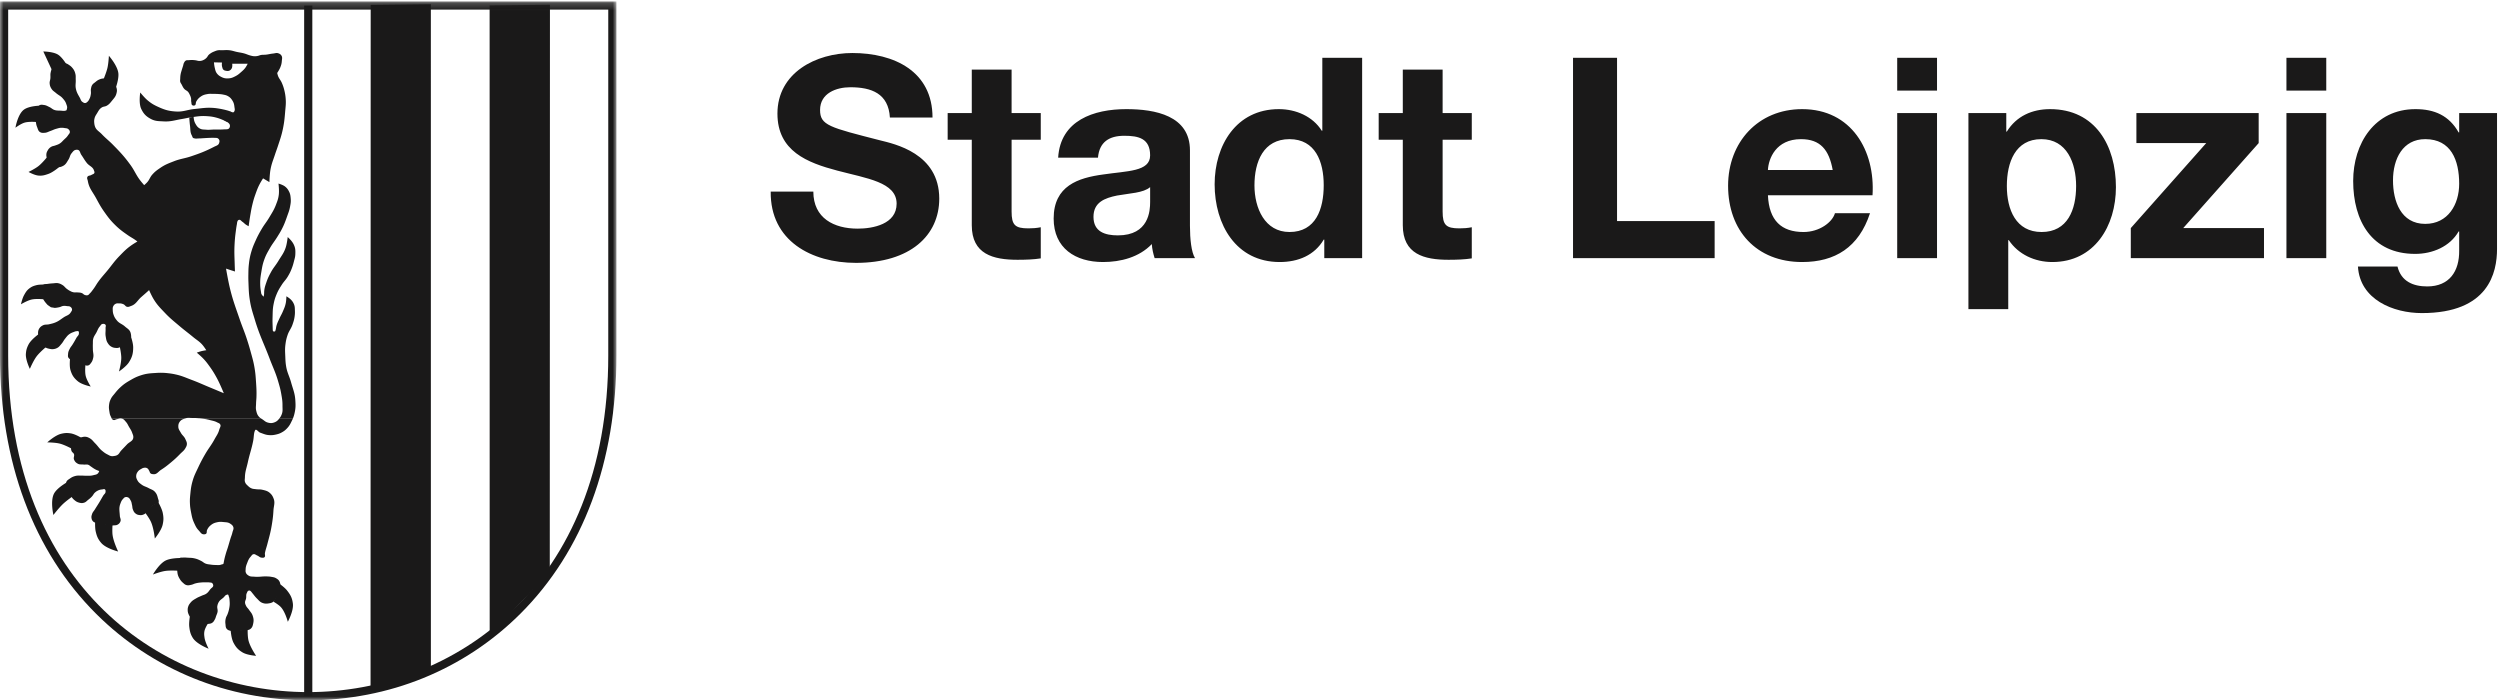
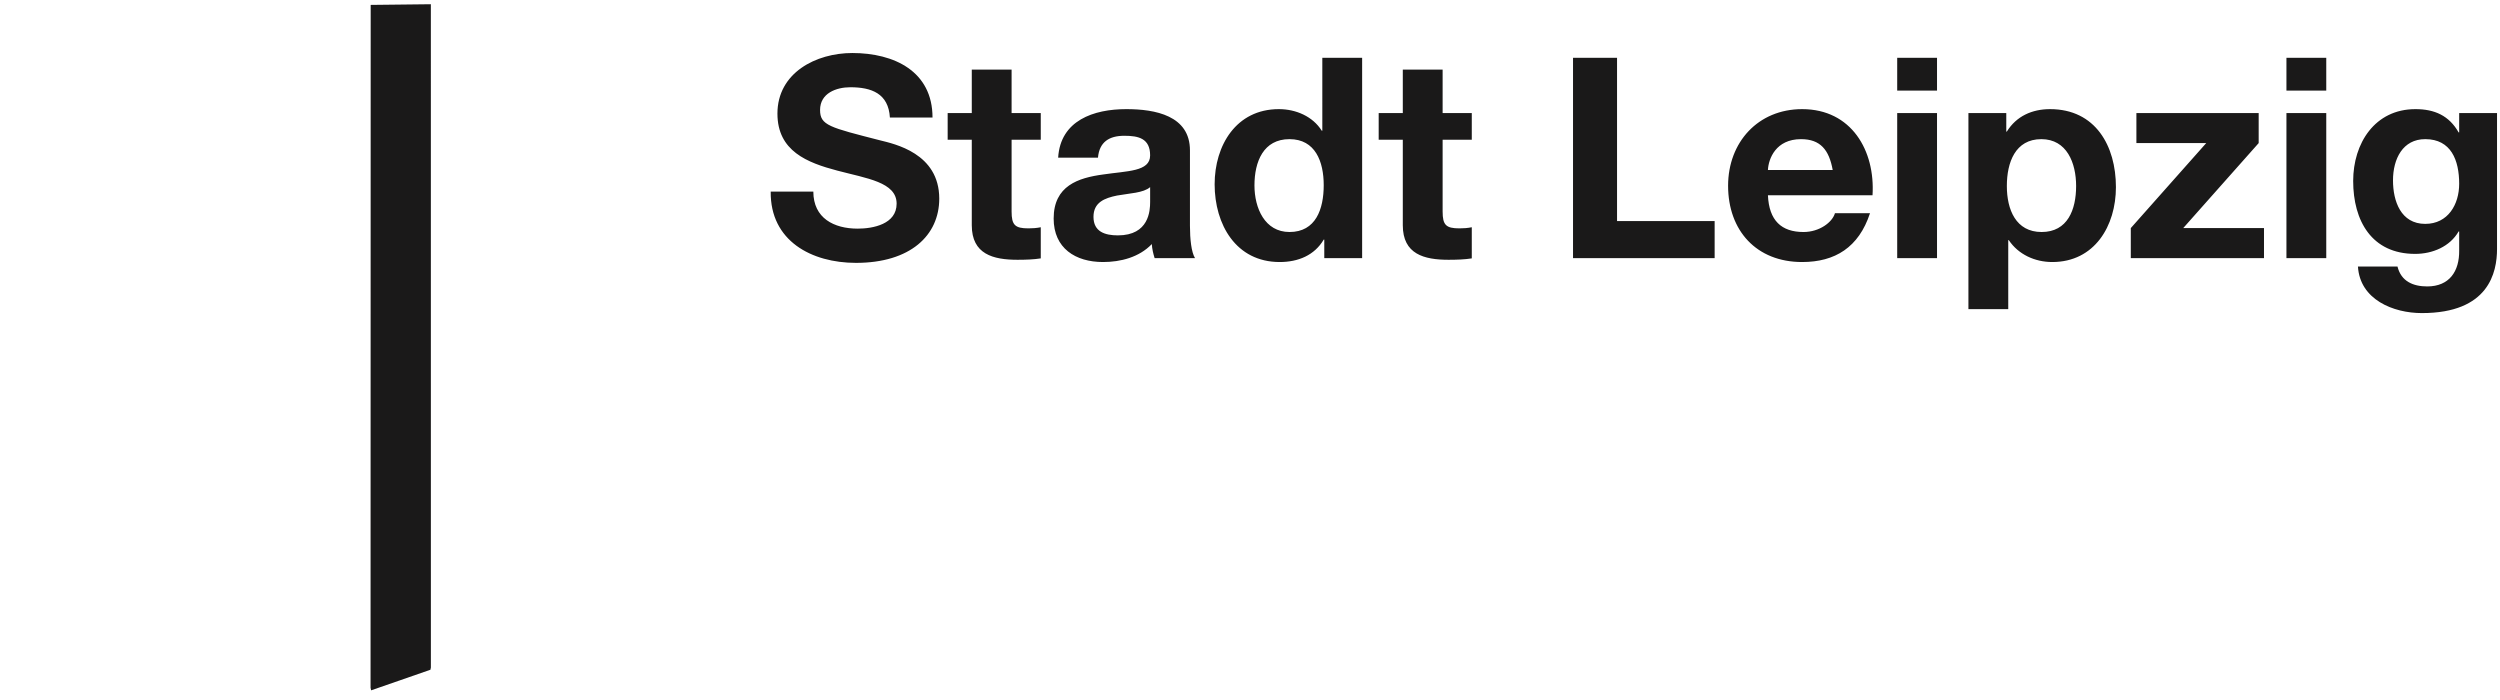
<svg xmlns="http://www.w3.org/2000/svg" xmlns:xlink="http://www.w3.org/1999/xlink" width="357" height="100" viewBox="0 0 357 100">
  <defs>
-     <path id="a" d="M0 .206h88.027v99.757H0z" />
-   </defs>
+     </defs>
  <g fill="none" fill-rule="evenodd">
    <path fill="#1A1919" d="M116.144 27.362c0 3.806 2.964 5.288 6.328 5.288 2.202 0 5.566-.64 5.566-3.565 0-3.085-4.284-3.606-8.49-4.727-4.244-1.122-8.53-2.765-8.53-8.133 0-5.85 5.527-8.654 10.693-8.654 5.967 0 11.453 2.604 11.453 9.215h-6.087c-.2-3.446-2.643-4.327-5.646-4.327-2.003 0-4.325.841-4.325 3.245 0 2.203 1.362 2.484 8.53 4.326 2.082.522 8.49 1.843 8.49 8.333 0 5.249-4.125 9.175-11.894 9.175-6.327 0-12.255-3.125-12.175-10.176h6.087M144.456 16.145h4.165v3.806h-4.165v10.256c0 1.922.481 2.404 2.404 2.404.6 0 1.16-.04 1.761-.16v4.446c-.96.16-2.202.2-3.323.2-3.485 0-6.528-.8-6.528-4.927V19.95h-3.444v-3.805h3.444v-6.21h5.686v6.21M164.239 26.721c-.961.841-2.964.881-4.726 1.202-1.762.36-3.364.961-3.364 3.045 0 2.123 1.643 2.644 3.484 2.644 4.445 0 4.606-3.526 4.606-4.768v-2.123zm-13.135-4.207c.32-5.328 5.085-6.93 9.731-6.93 4.124 0 9.09.921 9.09 5.889V32.25c0 1.883.201 3.766.722 4.607h-5.767c-.2-.64-.361-1.322-.401-2.003-1.802 1.883-4.445 2.564-6.968 2.564-3.924 0-7.048-1.963-7.048-6.21 0-4.687 3.524-5.81 7.048-6.29 3.484-.52 6.728-.4 6.728-2.724 0-2.444-1.682-2.805-3.684-2.805-2.163 0-3.564.882-3.764 3.125h-5.687zM184.142 19.87c-3.725 0-5.006 3.205-5.006 6.61 0 3.246 1.482 6.651 5.006 6.651 3.764 0 4.885-3.285 4.885-6.69 0-3.366-1.2-6.57-4.885-6.57zm4.966 14.343h-.08c-1.322 2.244-3.645 3.205-6.288 3.205-6.247 0-9.291-5.368-9.291-11.098 0-5.568 3.083-10.736 9.171-10.736 2.442 0 4.845 1.041 6.127 3.085h.08V8.252h5.686v28.605h-5.405v-2.644zM206.007 16.145h4.164v3.806h-4.164v10.256c0 1.922.48 2.404 2.402 2.404.601 0 1.162-.04 1.762-.16v4.446c-.96.16-2.202.2-3.324.2-3.484 0-6.527-.8-6.527-4.927V19.95h-3.444v-3.805h3.444v-6.21h5.687v6.21M224.628 8.252h6.286v23.317h13.937v5.288h-20.223V8.252M261.71 24.277c-.52-2.884-1.762-4.406-4.526-4.406-3.604 0-4.645 2.804-4.725 4.406h9.25zm-9.25 3.606c.16 3.606 1.921 5.248 5.085 5.248 2.282 0 4.124-1.402 4.485-2.684h5.006c-1.602 4.888-5.006 6.971-9.691 6.971-6.527 0-10.573-4.488-10.573-10.897 0-6.21 4.285-10.937 10.573-10.937 7.048 0 10.452 5.929 10.052 12.299h-14.938zM270.92 36.857h5.687V16.145h-5.687v20.712zm0-23.917h5.687V8.252h-5.687v4.688zM296.47 26.56c0-3.284-1.322-6.69-4.966-6.69-3.725 0-4.926 3.326-4.926 6.69 0 3.366 1.281 6.571 4.966 6.571 3.724 0 4.926-3.205 4.926-6.57zm-15.38-10.415h5.407v2.644h.08c1.362-2.203 3.605-3.205 6.168-3.205 6.487 0 9.41 5.248 9.41 11.137 0 5.529-3.043 10.697-9.09 10.697-2.483 0-4.845-1.082-6.207-3.125h-.08v9.855h-5.687V16.145zM304.278 32.57l10.772-12.138h-9.972v-4.287h17.461v4.287L311.766 32.57h11.533v4.287h-19.021V32.57M326.503 36.857h5.687V16.145h-5.687v20.712zm0-23.917h5.687V8.252h-5.687v4.688zM351.171 26.24c0-3.365-1.161-6.37-4.845-6.37-3.204 0-4.606 2.805-4.606 5.89 0 2.964 1.122 6.21 4.606 6.21 3.243 0 4.845-2.765 4.845-5.73zm5.406 9.295c0 3.405-1.201 9.174-10.732 9.174-4.085 0-8.85-1.923-9.13-6.65h5.647c.52 2.123 2.242 2.844 4.244 2.844 3.163 0 4.606-2.163 4.565-5.128v-2.724h-.08c-1.242 2.163-3.724 3.205-6.207 3.205-6.208 0-8.85-4.727-8.85-10.416 0-5.369 3.084-10.256 8.89-10.256 2.724 0 4.806.921 6.167 3.325h.08v-2.764h5.406v19.39zM61.526.604l.004 94.71-.065.325-8.47 2.942-.08-.369.019-97.511 8.592-.097" />
    <mask id="b" fill="#fff">
      <use xlink:href="#a" />
    </mask>
    <path fill="#1A1919" d="M78.532.676l-.024 80.741-.037.294-8.493 8.975-.051-.349-.01-89.563 8.615-.098" mask="url(#b)" />
    <path fill="#1A1919" d="M1.167 1.373v49.385c0 33.03 22.21 48.075 42.847 48.075 20.636 0 42.846-15.044 42.846-48.075V1.373H1.167zM44.014 100c-11.533 0-22.283-4.38-30.27-12.334C4.753 78.712 0 65.949 0 50.758V.206h88.027v50.552c0 15.191-4.752 27.954-13.744 36.908C66.296 95.62 55.547 100 44.014 100z" mask="url(#b)" />
-     <path fill="#1A1919" d="M43.433 99.366H44.6V.801h-1.167zM7.439 10.057s.49-.514.896-.686c.42-.18 1.16-.166 1.16-.166s-.594-1.012-1.2-1.396c-.712-.45-2.11-.457-2.11-.457l1.254 2.705M15.55 7.965s-.054 1.042-.198 1.69c-.152.676-.576 1.681-.576 1.681s.618.147.946.368c.388.262.784.912.784.912s.493-1.313.395-2.166c-.126-1.097-1.351-2.485-1.351-2.485M5.717 15.09s-1.578.018-2.32.583c-.877.669-1.192 2.565-1.192 2.565s.729-.545 1.272-.716c.639-.2 1.713-.099 1.713-.099s.043-.839.176-1.354c.1-.393.351-.978.351-.978M32.383 17.382s-.76-.369-1.277-.522c-.633-.187-1.01-.24-1.67-.278-.812-.047-1.275.047-2.08.159-.555.077-.86.168-1.412.258-1.003.165-1.569.396-2.584.336-.724-.042-1.188-.013-1.828-.355-.68-.364-1.036-.734-1.366-1.432-.39-.827-.139-2.34-.139-2.34s.582.727 1.034 1.107c.555.468.923.676 1.585.974.917.416 1.498.579 2.504.636 1.022.06 1.583-.256 2.602-.357 1.05-.103 1.647-.232 2.698-.16.813.057 1.966.312 2.427.499.022.009.015.004.055.015.126.034-.549 1.46-.549 1.46M6.787 22.356s.377.604.727.878c.366.285 1.078.5 1.078.5s-.943.84-1.682 1.099c-.531.187-.863.288-1.425.239-.584-.052-1.41-.517-1.41-.517s.892-.431 1.39-.815c.59-.456 1.322-1.384 1.322-1.384M6.42 40.639s-.771-.037-1.24.088c-.369.1-.585.172-.897.392-.435.303-.604.59-.86 1.054-.253.46-.43 1.277-.43 1.277s.878-.525 1.504-.672c.713-.167 1.88-.027 1.88-.027s-.345-.722-.299-1.203c.037-.377.342-.91.342-.91M5.612 47.647s.106.728.346 1.115c.205.333.698.72.698.72s-.964.787-1.436 1.416c-.473.63-.957 1.778-.957 1.778s-.633-1.288-.567-2.155c.04-.53.132-.835.37-1.309.387-.765 1.546-1.565 1.546-1.565M10.01 51.16s.849-.076 1.318.139c.412.19.879.76.879.76s-.112 1 .03 1.613c.146.641.721 1.524.721 1.524s-1.24-.252-1.835-.742c-.572-.473-.838-.874-1.054-1.582-.195-.64-.059-1.712-.059-1.712M17.104 49.524s.22-.708.533-1.041c.31-.333.999-.6.999-.6s.383 1.033.382 1.72c0 .875-.147 1.421-.625 2.155-.407.623-1.406 1.29-1.406 1.29s.33-1.17.332-1.935c.002-.625-.215-1.589-.215-1.589M10.23 64.064s.232-.499.46-.76c.323-.371 1.038-.719 1.038-.719s-.952-.598-1.64-.701c-.52-.079-.835-.062-1.347.058-.89.206-1.992 1.231-1.992 1.231s1.114.002 1.796.176c.692.175 1.685.715 1.685.715M9.491 68.916s.116.709.304 1.12c.166.363.555.859.555.859s-.85.601-1.336 1.054c-.601.562-1.387 1.59-1.387 1.59s-.476-2.021.098-3.074c.439-.804 1.766-1.549 1.766-1.549M13.585 74.51s.76.214 1.258.3a16.22 16.22 0 0 0 1.227.135s-.063.862 0 1.408c.113.98.8 2.402.8 2.402s-1.734-.425-2.421-1.232c-.456-.534-.622-.937-.78-1.62-.125-.53-.084-1.393-.084-1.393M20.697 73.167s.467-.547.827-.826c.383-.298 1.074-.625 1.074-.625s.518.895.645 1.53c.128.65.13 1.054-.02 1.7-.199.853-1.114 1.954-1.114 1.954s-.158-1.532-.566-2.404c-.259-.557-.846-1.329-.846-1.329M25.443 81.5s.048-.482.103-.785c.075-.408.258-1.031.258-1.031s-1.39-.02-2.151.36c-.943.47-1.817 1.998-1.817 1.998s1.04-.4 1.738-.507c.72-.111 1.869-.035 1.869-.035M27.148 87.81s.586.572 1.044.801c.552.277 1.54.373 1.54.373s-.466.686-.547 1.191c-.054.34-.027.54.02.88.088.65.585 1.581.585 1.581s-1.711-.644-2.271-1.562c-.329-.539-.41-.916-.489-1.544-.083-.667.118-1.72.118-1.72M32.934 89.935s.787.127 1.289.085c.457-.04 1.148-.259 1.148-.259s-.037 1.018.102 1.645c.21.952 1.1 2.247 1.1 2.247s-1.272-.086-1.94-.489c-.632-.38-.946-.733-1.29-1.386-.34-.652-.409-1.843-.409-1.843M39.072 85.93s.42-.854.589-1.436c.126-.436.231-1.143.231-1.143s.725.506 1.074.938c.518.643.766 1.113.86 1.933.117 1.033-.724 2.566-.724 2.566s-.385-1.475-1.034-2.135c-.336-.342-.996-.723-.996-.723" />
-     <path fill="#1A1919" d="M28.354 59.724c.081.006.167.015.262.024.55.06.862.109 1.399.248.405.105.653.133 1.02.333.164.087.299.101.4.26.164.253-.046.472-.125.764-.154.58-.393.853-.679 1.381-.473.875-.865 1.295-1.357 2.16a22.364 22.364 0 0 0-.97 1.854c-.345.74-.578 1.149-.801 1.935-.198.698-.25 1.11-.321 1.832-.052.528-.083.828-.06 1.359.021.485.062.759.154 1.236.121.631.181 1.002.453 1.584.203.438.316.706.65 1.054.248.256.374.558.73.551.115 0 .19 0 .289-.06.199-.122.077-.362.18-.572.148-.304.275-.47.54-.684.307-.249.539-.33.925-.412.34-.072.545-.057.891-.021.383.039.641.02.958.239.2.138.336.231.42.46.105.288-.052.479-.12.778-.08.351-.174.537-.28.88-.154.496-.224.781-.38 1.279-.098.312-.167.485-.26.798-.162.559-.238.859-.344 1.456-.027.151-.195.128-.334.182-.298.113-.498.062-.818.059a4.646 4.646 0 0 1-.72-.06c-.275-.04-.44-.04-.7-.141-.261-.102-.367-.245-.617-.371-.39-.2-.623-.305-1.051-.392-.317-.065-.503-.056-.825-.074-.289-.015-.452-.042-.74-.02-.171.012-.293-.034-.439.06-.168.108-.17.265-.241.451-.143.37-.101.613-.118 1.007-.008.2-.023.313-.003.512.04.406.12.645.33.995.153.258.266.394.493.59.148.13.228.219.411.288.285.109.483.041.782-.021.216-.045.322-.127.535-.185.33-.09.525-.113.866-.144.256-.023.402-.021.659-.02.208.001.328-.013.534.02.139.02.24-.005.35.083.108.084.145.173.165.308.038.274-.24.36-.412.576-.202.254-.292.428-.555.618-.236.17-.415.187-.68.308-.29.135-.465.188-.742.35-.365.215-.6.328-.864.66-.146.181-.232.293-.308.514a1.32 1.32 0 0 0-.083.513c.002.239.034.38.123.6.09.22.172.335.33.514.24.273.432.381.761.534.2.096.323.128.537.186.434.12.696.217 1.143.159.252-.033.419-.032.626-.179.182-.13.24-.258.35-.453.11-.194.129-.324.205-.534.077-.209.143-.321.186-.539.068-.346-.098-.56-.02-.903.044-.203.083-.316.184-.495.186-.331.42-.421.7-.68.159-.146.208-.298.41-.37.078-.027.13-.07.207-.041.1.037.083.147.123.248.106.263.103.435.123.719.03.393.01.621-.06 1.008a4.403 4.403 0 0 1-.207.741c-.095.28-.222.414-.288.703a1.973 1.973 0 0 0-.04.781c.033.291.006.507.205.72.167.181.332.207.57.265.245.058.393.023.643.024.498.002.785.005 1.275-.085.36-.065.63-.005.907-.243.26-.228.303-.466.372-.803.081-.403.047-.66-.082-1.05-.126-.378-.312-.54-.538-.867-.153-.223-.294-.312-.411-.556-.076-.16-.128-.255-.144-.432-.023-.246.099-.374.144-.617.055-.295-.026-.491.102-.762.072-.15.095-.282.248-.35.249-.109.405.18.58.388.22.26.35.465.615.724.286.278.427.5.803.638.332.12.555.118.904.062.216-.036.345-.06.536-.165.383-.214.463-.52.665-.91.23-.442.283-.684.383-1.218.06-.319.086-.467-.02-.733-.116-.29-.284-.42-.555-.576-.225-.129-.384-.135-.638-.186-.465-.093-1.215-.054-1.215-.054s-.73.079-1.192.034c-.343-.033-.578.023-.866-.164-.176-.115-.287-.199-.37-.392-.08-.185-.049-.312-.042-.516.013-.362.095-.565.226-.905.144-.369.23-.592.495-.887.137-.152.192-.304.393-.349.214-.048.33.102.534.186.257.103.362.285.638.307.144.013.247.037.37-.04.214-.133.054-.39.104-.638.095-.482.205-.739.329-1.215.273-1.052.458-1.642.637-2.716.138-.828.199-1.302.247-2.14.038-.659.26-1.077.02-1.69-.128-.33-.234-.52-.493-.762-.347-.322-.65-.385-1.111-.493-.353-.084-.567-.03-.926-.082-.25-.038-.405-.023-.637-.125-.218-.093-.325-.187-.497-.349-.19-.182-.322-.287-.41-.535-.09-.25-.027-.414-.022-.68.019-.85.232-1.309.412-2.139.258-1.199.525-1.848.763-3.049.116-.58.073-1.077.259-1.493.16-.359.452.196.75.3.494.172.773.32 1.295.35.37.02.585-.001.947-.082.341-.078.536-.14.843-.31.34-.187.518-.332.782-.617.316-.341.434-.59.637-1.01.071-.144.13-.271.18-.394h-1.924l-.004.005c-.219.277-.37.447-.7.575-.35.14-.602.14-.966.041-.334-.088-.476-.258-.761-.452-.101-.068-.184-.115-.263-.17l-8.868.001zm-12.42 0c.057.12.127.216.273.252.175.043.275-.066.452-.104.255-.053.401-.168.658-.124.338.06.475.277.7.536.186.215.237.377.38.623.198.345.348.523.479.9.09.256.185.408.16.679-.048.516-.545.6-.9.977-.315.339-.502.522-.817.86-.252.268-.304.543-.64.694-.15.068-.248.08-.411.103-.103.016-.163.026-.268.022-.273-.012-.412-.126-.658-.248-.32-.16-.483-.288-.76-.515-.442-.358-.586-.67-.99-1.07-.304-.298-.427-.539-.803-.741-.175-.092-.278-.152-.473-.185a1.235 1.235 0 0 0-.515.021 1.548 1.548 0 0 0-.412.14c-.281.133-.411.264-.637.478-.156.148-.252.229-.37.41-.119.185-.202.297-.226.515a.824.824 0 0 0 .082.495c.08.17.227.2.309.37.136.283-.096.513.02.805.116.29.261.446.535.597.284.156.5.085.823.123.288.033.48-.064.74.062.116.054.163.114.268.185.33.222.504.373.866.535.141.064.37.144.37.144s-.066.19-.143.289c-.185.235-.413.23-.702.308-.346.094-.559.071-.917.079-.28.006-.438-.023-.72-.021-.374.003-.596-.04-.958.06-.298.083-.464.16-.719.339-.249.176-.452.263-.554.55a.852.852 0 0 0-.04.167c-.064.352.052.565.175.901.147.4.303.6.56.939.157.209.238.336.437.505.214.182.35.287.617.371.314.098.534.132.844.02.232-.084.32-.217.513-.37.237-.189.373-.294.577-.515.187-.201.226-.374.432-.556.125-.111.204-.168.351-.247.23-.12.381-.163.639-.184.175-.016.336-.114.452.02.082.093.067.186.062.308-.01.25-.204.334-.332.549-.222.371-.336.588-.56.958-.242.402-.393.62-.637 1.02-.159.255-.308.371-.4.658-.067.21-.114.342-.08.56.03.202.076.329.218.477.153.161.306.168.515.246.34.129.549.145.906.207.34.059.533.083.876.108.233.016.366.038.6.02.254-.02.425.006.643-.128a.804.804 0 0 0 .37-.433c.12-.3-.065-.5-.082-.822-.036-.676-.162-1.101.082-1.731.102-.266.156-.432.35-.64.125-.133.191-.247.37-.287a.527.527 0 0 1 .308.02c.25.078.326.267.453.494.124.223.121.382.18.63.058.24.03.391.12.62.096.241.16.395.36.56.19.153.337.21.58.238.273.034.449-.003.694-.13.256-.136.316-.324.522-.529.289-.282.424-.479.756-.709.267-.186.609-.093.74-.39.107-.246-.016-.422-.082-.68-.091-.352-.157-.567-.392-.844-.279-.33-.568-.367-.945-.577-.378-.208-.646-.233-.99-.493-.253-.192-.422-.299-.577-.577-.144-.261-.225-.446-.186-.743a.99.99 0 0 1 .186-.471c.151-.228.298-.319.536-.452.122-.069.191-.117.328-.145.217-.042.379-.044.558.083.138.096.16.207.248.35.08.132.067.25.185.348.121.105.232.106.39.124.504.06.705-.364 1.132-.637.564-.361.862-.602 1.378-1.028.538-.447.83-.716 1.317-1.217.316-.327.567-.463.781-.865.09-.167.156-.265.185-.452.05-.32-.077-.507-.205-.804-.175-.406-.448-.536-.658-.926-.168-.312-.341-.485-.351-.839-.009-.291.032-.48.2-.719.19-.273.407-.344.718-.46a2.06 2.06 0 0 1 .139-.044H15.934z" />
-     <path fill="#1A1919" d="M30.554 8.904l1.153.025s-.02.122-.025.2c-.008.177.002.282.05.452.045.156.058.266.176.376.108.102.205.122.351.15.242.048.429.05.627-.1a.665.665 0 0 0 .225-.3c.098-.214.05-.602.05-.602h2.207s-.164.333-.302.526c-.204.288-.361.419-.626.652-.299.264-.472.421-.827.601-.331.169-.534.268-.903.302-.477.044-.786-.013-1.203-.251a1.518 1.518 0 0 1-.451-.351c-.27-.3-.304-.562-.401-.953a5.34 5.34 0 0 1-.1-.727zm11.286 50.82c.11-.269.18-.512.252-.86.136-.647.123-1.031.082-1.69-.062-1.032-.334-1.582-.609-2.579-.244-.883-.545-1.34-.7-2.243-.096-.56-.102-.885-.126-1.453-.027-.661-.063-1.04.02-1.697.069-.536.134-.84.305-1.353.202-.606.489-.879.7-1.48.155-.448.245-.706.308-1.175.042-.31.053-.489.041-.803-.015-.38.004-.615-.144-.966a1.848 1.848 0 0 0-.432-.64c-.213-.225-.638-.474-.638-.474s-.014.57-.082.926c-.097.51-.23.78-.432 1.257-.163.387-.3.586-.473.968-.173.38-.288.589-.412.988-.095.307-.059.454-.185.803-.03.084-.124.104-.213.091-.145-.02-.152-.158-.157-.338-.023-.86-.044-1.08-.02-1.77.023-.7.007-1.104.143-1.79.11-.552.199-.862.412-1.382.235-.575.426-.876.761-1.4.3-.469.557-.675.843-1.152.285-.474.425-.758.617-1.275.126-.339.18-.536.268-.885.102-.405.19-.633.205-1.05.022-.545.012-.89-.226-1.382a2.504 2.504 0 0 0-.267-.432c-.2-.276-.597-.638-.597-.638s-.094.896-.267 1.44c-.265.837-.618 1.227-1.07 1.979-.391.65-.71.957-1.07 1.626-.287.535-.443.844-.637 1.42-.159.47-.26.74-.31 1.234-.016.176-.003.277-.019.453-.012.128-.042.248-.042.33 0 .082-.335-.228-.37-.453-.095-.607-.136-.826-.144-1.36-.01-.675.06-1.056.17-1.724.108-.652.169-1.025.386-1.65.246-.709.47-1.079.843-1.73.362-.635.645-.944 1.029-1.565.23-.373.37-.58.576-.967.397-.746.563-1.2.844-1.997.18-.514.31-.8.41-1.337.083-.445.139-.704.104-1.155-.035-.436-.06-.705-.268-1.09a1.873 1.873 0 0 0-.535-.66c-.315-.255-.946-.432-.946-.432s.126.999.04 1.627c-.077.572-.203.883-.41 1.422-.284.737-.544 1.111-.947 1.79-.387.653-.684.972-1.07 1.626-.376.64-.58 1.01-.884 1.688-.264.588-.414.924-.596 1.543a9.246 9.246 0 0 0-.353 1.752c-.072.598-.072.94-.082 1.543-.01.522 0 .817.021 1.338.037.95.05 1.49.206 2.429.18 1.098.402 1.694.722 2.76.654 2.18 1.274 3.325 2.077 5.455.484 1.285.854 1.976 1.234 3.293.197.677.314 1.06.434 1.756.113.647.184 1.019.18 1.677-.003.502.07.816-.12 1.283-.09.22-.158.343-.304.529l1.924.001zm-15.318 0c.337-.09.593-.033.98-.036.34-.002.564.008.852.035l8.868.001a1.27 1.27 0 0 1-.211-.18c-.268-.288-.337-.53-.425-.914-.086-.372-.028-.598-.02-.98.006-.362.042-.566.055-.928.028-.859-.004-1.345-.063-2.202-.048-.718-.073-1.123-.184-1.832-.157-1.004-.33-1.554-.6-2.534-.17-.622-.276-.97-.473-1.584-.38-1.194-.685-1.838-1.09-3.025-.58-1.697-.956-2.644-1.378-4.387-.262-1.081-.555-2.799-.555-2.799s.361.122.595.196c.265.086.68.216.68.216s-.03-.69-.04-1.131c-.03-1.02-.07-1.597-.022-2.617.038-.788.081-1.234.186-2.017.052-.392.064-.525.154-1.002.023-.124.028-.536.277-.603.224-.06.329.155.521.283.204.136.284.26.487.396.146.098.39.227.39.227s.144-1.053.262-1.721c.09-.516.136-.809.258-1.318.143-.592.235-.925.44-1.498.266-.745.424-1.17.823-1.853.103-.177.278-.445.278-.445l.905.535s.029-1.062.144-1.729c.154-.89.376-1.363.658-2.223.146-.444.245-.69.391-1.133.322-.985.532-1.538.74-2.552.186-.904.233-1.427.31-2.346.06-.745.14-1.17.082-1.915a6.376 6.376 0 0 0-.165-1.093 5.965 5.965 0 0 0-.391-1.193c-.181-.419-.41-.597-.556-1.03a5.502 5.502 0 0 1-.102-.37s.322-.48.452-.823c.122-.316.181-.506.206-.843.024-.338.125-.597-.082-.865-.124-.16-.24-.224-.433-.288-.266-.088-.44.014-.72.041-.42.04-.649.124-1.069.164-.256.026-.405-.004-.658.042-.205.037-.31.11-.515.144a1.89 1.89 0 0 1-.617.02c-.147-.018-.228-.045-.372-.082-.37-.093-.558-.21-.926-.309-.388-.104-.616-.122-1.009-.205-.433-.093-.668-.202-1.11-.247-.391-.04-.615-.007-1.009 0-.255.004-.406-.032-.657.02-.174.037-.268.078-.433.144-.216.088-.34.139-.534.268-.119.08-.187.126-.288.226-.143.14-.166.27-.309.412a1.379 1.379 0 0 1-.452.329 1.194 1.194 0 0 1-.702.124c-.114-.012-.175-.042-.288-.062a3.592 3.592 0 0 0-1.07-.042c-.178.015-.298-.027-.453.062-.142.084-.189.184-.267.33-.078.148-.074.251-.123.41-.079.259-.131.401-.206.66-.06.208-.104.322-.144.535-.049.261-.053.413-.062.68-.005.152-.032.241 0 .39.038.176.122.254.206.412.127.237.178.388.35.596.2.242.433.261.616.515.087.119.122.197.186.33.09.186.14.294.185.495.047.213-.004.344.042.556.04.191-.008.38.165.473.105.058.193.058.307.02.233-.074.121-.366.247-.575.185-.307.326-.473.62-.68.343-.24.594-.303 1.008-.372.308-.052.49-.021.802-.02.289 0 .452-.002.74.02.261.02.411.025.666.08.257.055.41.076.64.2.324.175.484.345.679.658.195.316.246.539.288.908.026.235.098.396-.01.606-.026.05-.039.085-.081.123-.135.12-.457-.078-.457-.078s-.297.438-.49.716c-.157.228-.408.582-.408.582s.78.281.799.694a.547.547 0 0 1-.062.329c-.143.266-.44.209-.74.227-.816.049-.937.016-1.535.028-.405.008-.635.057-1.038.02-.382-.035-.637.006-.966-.192-.277-.169-.394-.338-.557-.618a1.84 1.84 0 0 1-.234-.608 3.407 3.407 0 0 1-.054-.421l-.617.102s.041.72.103 1.174c.073.55.003.91.267 1.4.083.153.08.32.247.37.374.112.463.042.76.04.29 0 .454-.025.744-.04.329-.017.514-.034.843-.042.257-.005.403-.025.658 0 .187.019.321-.026.473.083.08.056.12.1.165.185.085.164.056.298 0 .473-.107.334-.41.375-.72.536-1.232.635-1.962.91-3.268 1.353-.943.32-1.526.344-2.453.707-.79.308-1.254.47-1.954.947-.485.33-.764.526-1.153.967-.344.391-.39.728-.742 1.11-.15.164-.412.392-.412.392s-.309-.353-.494-.587c-.669-.842-.848-1.456-1.482-2.325-.877-1.205-1.463-1.821-2.51-2.884-.588-.599-.986-.871-1.562-1.482-.403-.426-.807-.575-.988-1.132a1.834 1.834 0 0 1-.085-.4c-.033-.296-.035-.474.042-.761.075-.279.18-.415.331-.66.228-.369.333-.634.7-.864.246-.153.448-.104.7-.246.362-.205.508-.418.772-.741.29-.359.503-.564.617-1.012.053-.21.084-.338.061-.555a1.346 1.346 0 0 0-.144-.473c-.17-.374-.337-.577-.68-.803-.336-.222-.583-.308-.986-.309-.278 0-.44.04-.697.146-.254.106-.376.215-.592.39-.18.145-.31.212-.432.411-.106.173-.123.295-.164.494-.062.299.027.48-.02.782-.043.265-.068.42-.186.661-.094.192-.146.314-.308.453-.093.078-.147.14-.268.164-.174.036-.284-.046-.432-.144-.238-.156-.251-.368-.39-.617-.267-.474-.446-.746-.556-1.279-.1-.486.003-.778-.02-1.275-.017-.346.03-.552-.063-.885a1.85 1.85 0 0 0-.411-.803 1.812 1.812 0 0 0-.432-.391c-.213-.146-.343-.24-.597-.288-.335-.064-.538.042-.864.144-.25.079-.402.118-.617.267-.196.136-.31.228-.431.433-.104.174-.122.295-.166.493-.07.322-.007.517-.041.844-.028.275-.123.425-.102.7.024.322.094.51.268.782.182.288.38.373.637.597.362.316.655.399.967.764.235.274.378.44.493.782.09.26.184.436.104.7-.032.102-.023.21-.124.246-.304.108-.515.035-.844.022-.306-.014-.488.007-.78-.083-.327-.1-.453-.288-.762-.432-.288-.135-.446-.25-.761-.289-.249-.03-.429-.09-.64.041-.182.113-.215.262-.309.453-.147.297-.16.496-.205.823a3.39 3.39 0 0 0-.016 1.072c.04.301.067.477.18.76.126.314.154.58.452.74.207.113.363.092.6.083.351-.013.53-.153.863-.267.325-.111.492-.22.823-.309.307-.083.484-.148.802-.144.154.002.24.014.391.041.205.037.353.013.515.144.126.103.198.19.226.35.04.238-.137.354-.268.556-.184.286-.352.4-.596.638-.224.218-.33.371-.597.534-.23.142-.385.174-.637.269-.215.079-.36.068-.556.185a1.25 1.25 0 0 0-.501.515c-.128.218-.19.365-.198.619-.008.222.033.353.118.559.165.403.403.568.759.82.293.205.473.374.83.391.265.011.421-.047.658-.165.429-.213.544-.524.803-.926.207-.324.185-.59.432-.885.198-.236.313-.443.617-.494a.614.614 0 0 1 .267 0c.338.07.316.437.514.72.312.445.443.728.782 1.153.365.457.858.531 1.028 1.09.034.11.081.175.062.288-.035.21-.253.217-.432.33-.21.134-.463.063-.575.288-.101.202.024.353.061.576.175 1.045.67 1.518 1.175 2.45.438.807.682 1.27 1.214 2.019.531.748.848 1.167 1.502 1.81.659.65 1.091.954 1.852 1.483.414.287.68.402 1.09.7.097.07.246.184.246.184s-.473.275-.76.473c-.789.541-1.166.943-1.832 1.628-.718.74-1.031 1.241-1.687 2.038-.507.617-.828.939-1.295 1.585-.307.422-.428.697-.744 1.112-.176.23-.263.373-.473.575-.106.103-.15.198-.288.248-.15.054-.257.023-.411-.02-.191-.055-.248-.195-.433-.27-.233-.093-.386-.078-.637-.102-.224-.021-.356.026-.576-.02-.211-.046-.323-.105-.514-.206-.17-.09-.257-.155-.411-.268-.277-.2-.364-.404-.66-.576-.223-.13-.361-.2-.616-.247-.269-.05-.428.004-.7.02-.314.02-.49.036-.802.083-.219.034-.37-.015-.558.103-.299.19-.282.496-.326.848-.065.524.078.847.326 1.312.173.325.579.744.579.744l.473.33s.412.061.494.082c.082.02.458-.033.74-.103.197-.05.293-.133.494-.165.222-.034.353-.009.576.02.187.026.32-.007.473.104.126.091.199.176.227.329.035.195-.083.304-.185.473-.24.394-.583.426-.968.679-.478.315-.723.55-1.254.762-.326.13-.524.166-.865.247-.35.082-.59-.006-.907.164-.19.103-.301.177-.432.35a1.08 1.08 0 0 0-.226.577c-.025.183-.005.29.02.473.027.205.056.32.124.514.118.34.222.527.452.803.15.18.236.288.435.412.195.12.33.156.555.205.251.056.404.08.659.042.182-.03.286-.062.452-.144.304-.152.413-.34.638-.597.238-.273.305-.48.534-.762.209-.255.309-.425.577-.617.218-.157.364-.217.617-.309.164-.06.257-.114.432-.123.104-.006.185-.046.267.02.09.072.06.173.063.288.002.284-.212.39-.351.638-.218.39-.337.612-.576.988-.14.22-.253.323-.37.556-.137.273-.228.436-.247.74-.015.236-.06.411.082.6a.66.66 0 0 0 .227.185c.251.146.455.026.74.082.262.052.425.058.658.185.18.1.25.205.411.33.128.098.18.189.33.247a.607.607 0 0 0 .39.041c.229-.05.311-.205.453-.39.175-.23.22-.4.288-.68.115-.47-.034-.755-.04-1.236-.005-.323-.012-.504 0-.824.008-.25-.011-.395.04-.639.089-.411.28-.595.475-.966.177-.334.228-.558.474-.845.13-.15.177-.305.37-.35.16-.037.293-.028.412.084.152.142.029.325.041.534.026.457-.059.722.02 1.173.066.372.083.608.288.926.16.248.277.394.535.535.206.113.344.145.577.165.167.015.27.024.431-.02a.912.912 0 0 0 .206-.083c.343-.18.286-.544.555-.823.187-.192.305-.296.535-.433.189-.11.515-.226.515-.226s-.018-.431-.124-.679c-.171-.401-.456-.511-.782-.803-.41-.366-.78-.418-1.131-.843-.23-.28-.355-.459-.474-.802a1.864 1.864 0 0 1-.123-.64c-.006-.241-.036-.405.082-.617a.687.687 0 0 1 .33-.328c.16-.08.274-.061.452-.062.262-.002.418.022.659.123.234.1.285.329.535.37.219.037.345-.05.555-.123.716-.245.892-.78 1.461-1.278.328-.289.518-.447.843-.741.106-.095.27-.248.27-.248s.35.801.638 1.276c.516.855.938 1.255 1.625 1.98.758.8 1.258 1.178 2.098 1.892.73.621 1.176.931 1.914 1.544.542.451.924.633 1.38 1.172.222.265.514.722.514.722s-.454.068-.737.143a8.838 8.838 0 0 0-.623.206s.563.468.888.805c.425.442.63.726.988 1.224.42.587.628.938.975 1.568.453.827 1.01 2.195 1.01 2.195s-1.275-.533-2.09-.871c-.97-.403-1.506-.66-2.49-1.03-.89-.331-1.378-.58-2.304-.781a8.827 8.827 0 0 0-1.049-.172 8.79 8.79 0 0 0-1.757-.04c-.874.05-1.386.081-2.216.359-.579.193-.889.356-1.418.658-.598.345-.936.559-1.442 1.026-.351.324-.526.534-.823.906-.222.279-.378.421-.535.74-.166.338-.23.554-.267.928-.034.32-.01.506.04.826.05.301.065.487.206.76.048.09.08.182.119.264h10.588z" />
  </g>
</svg>